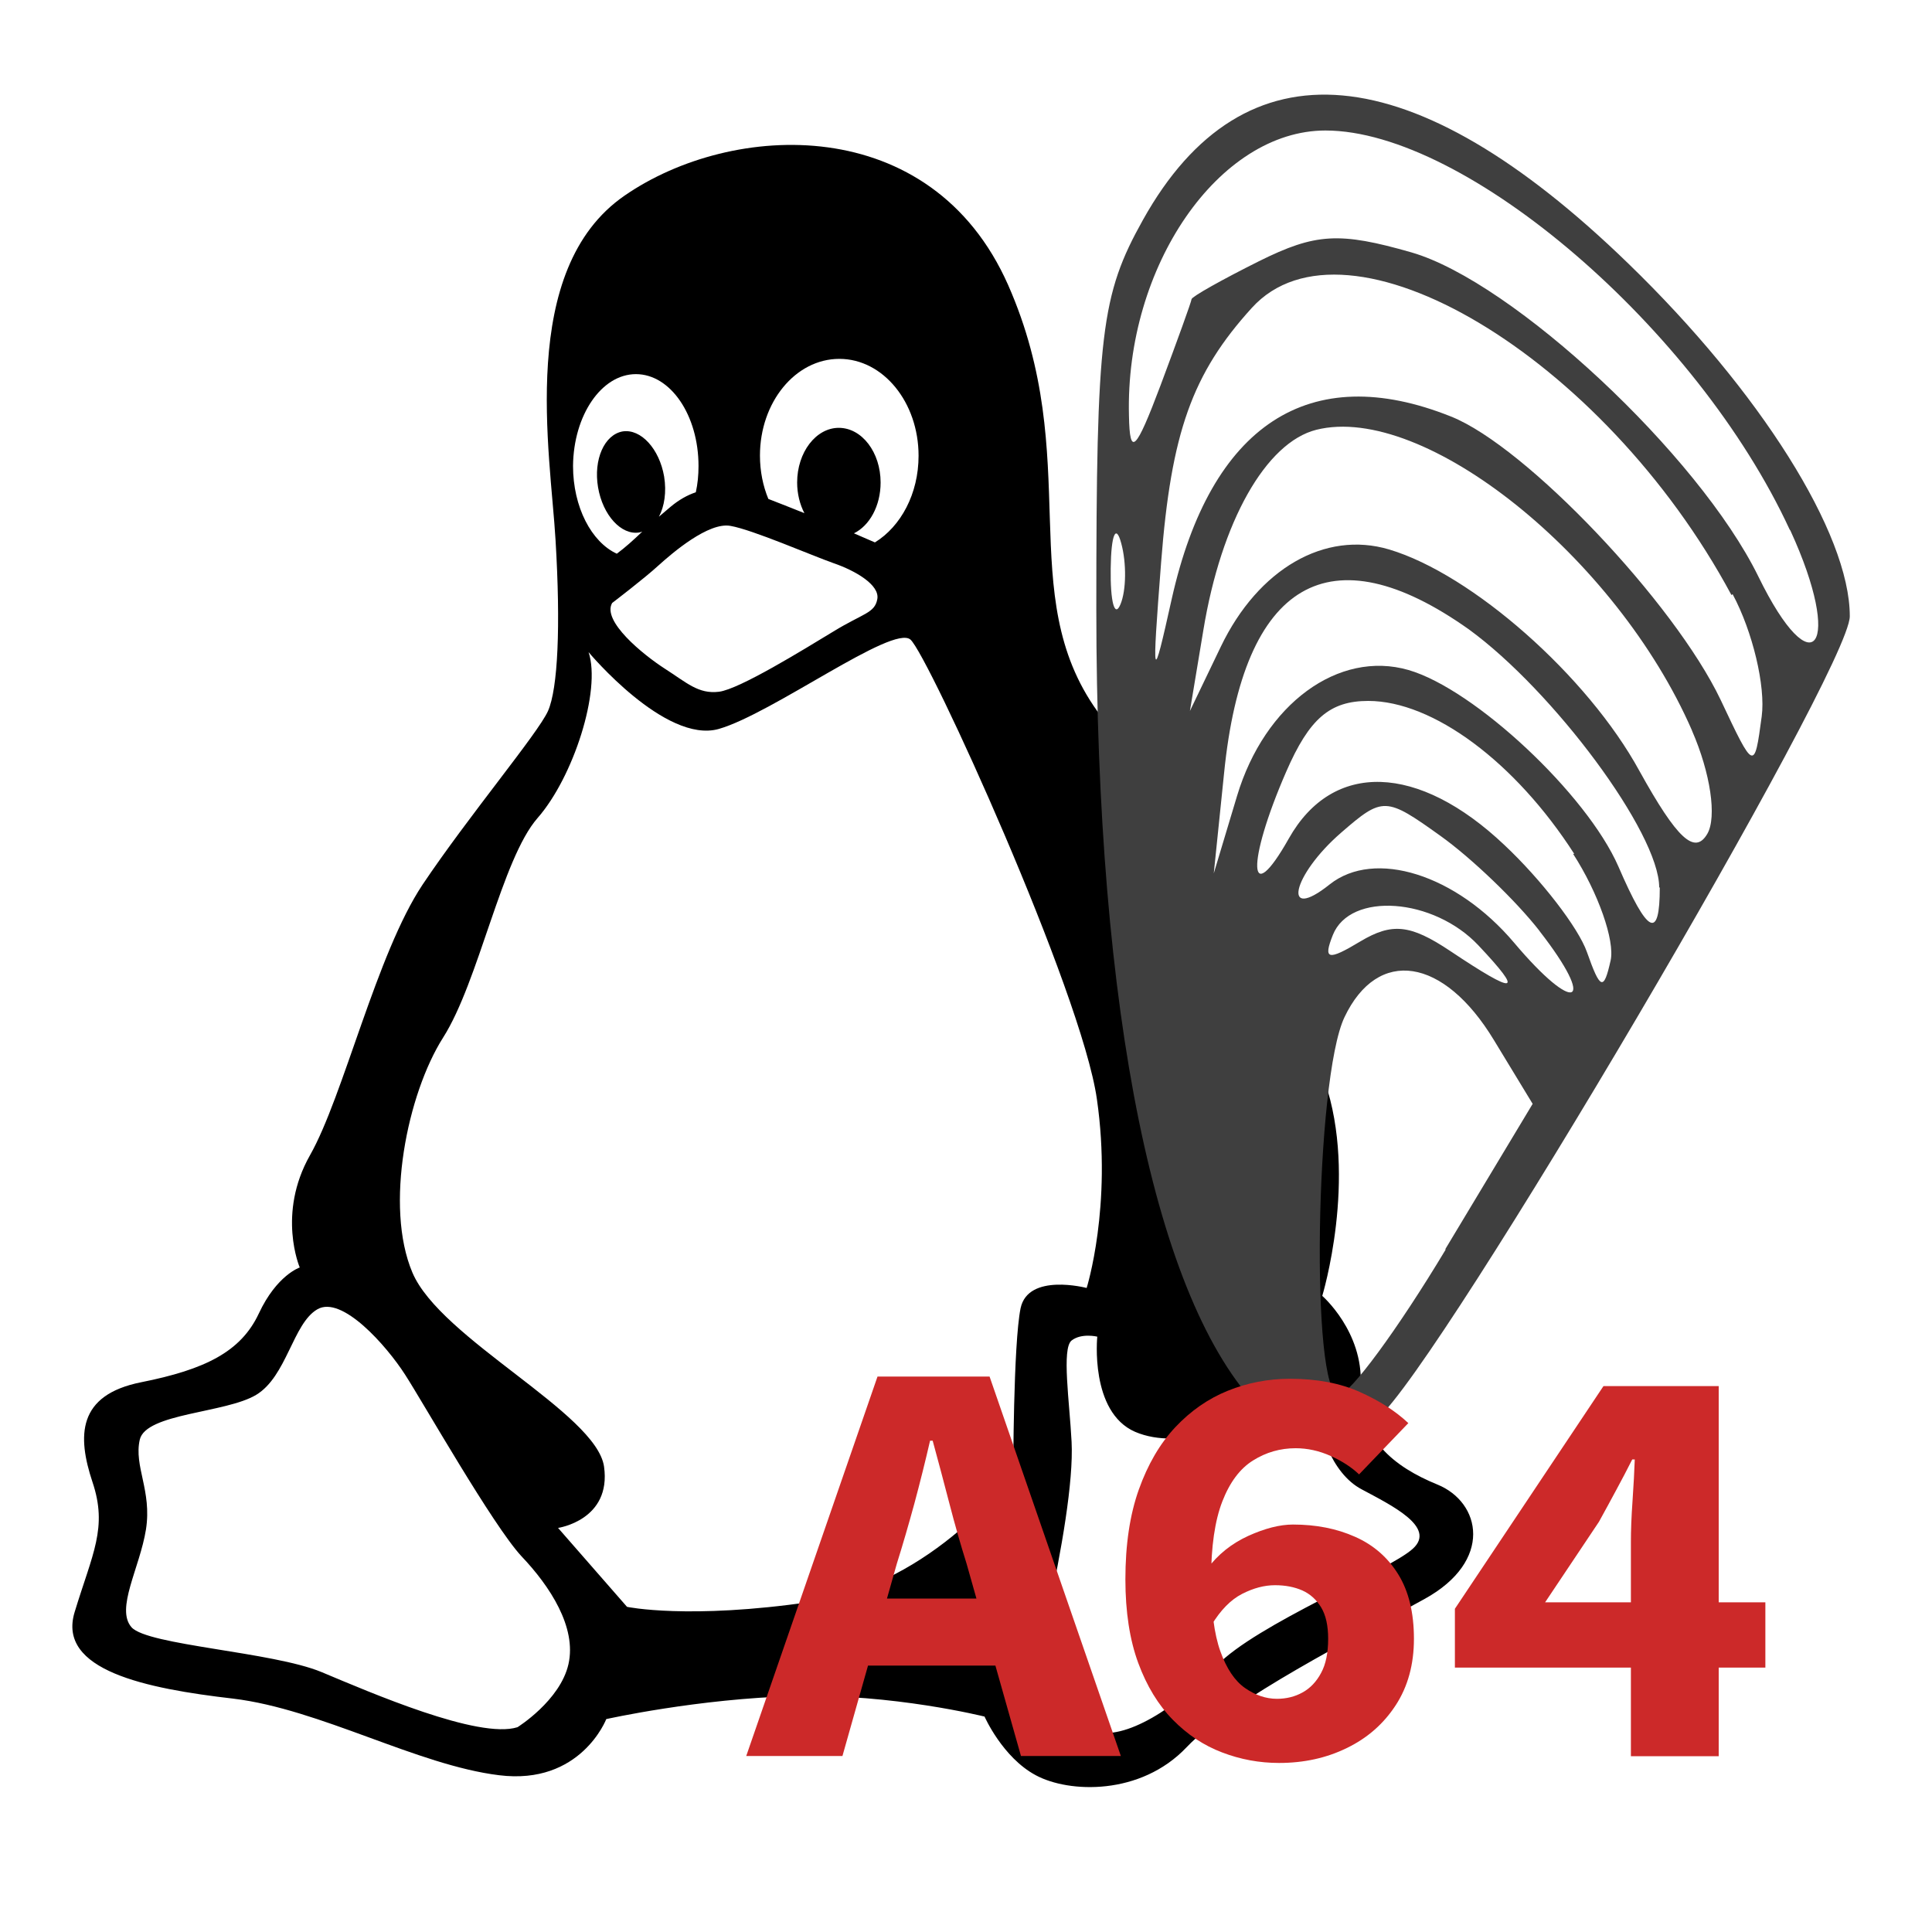
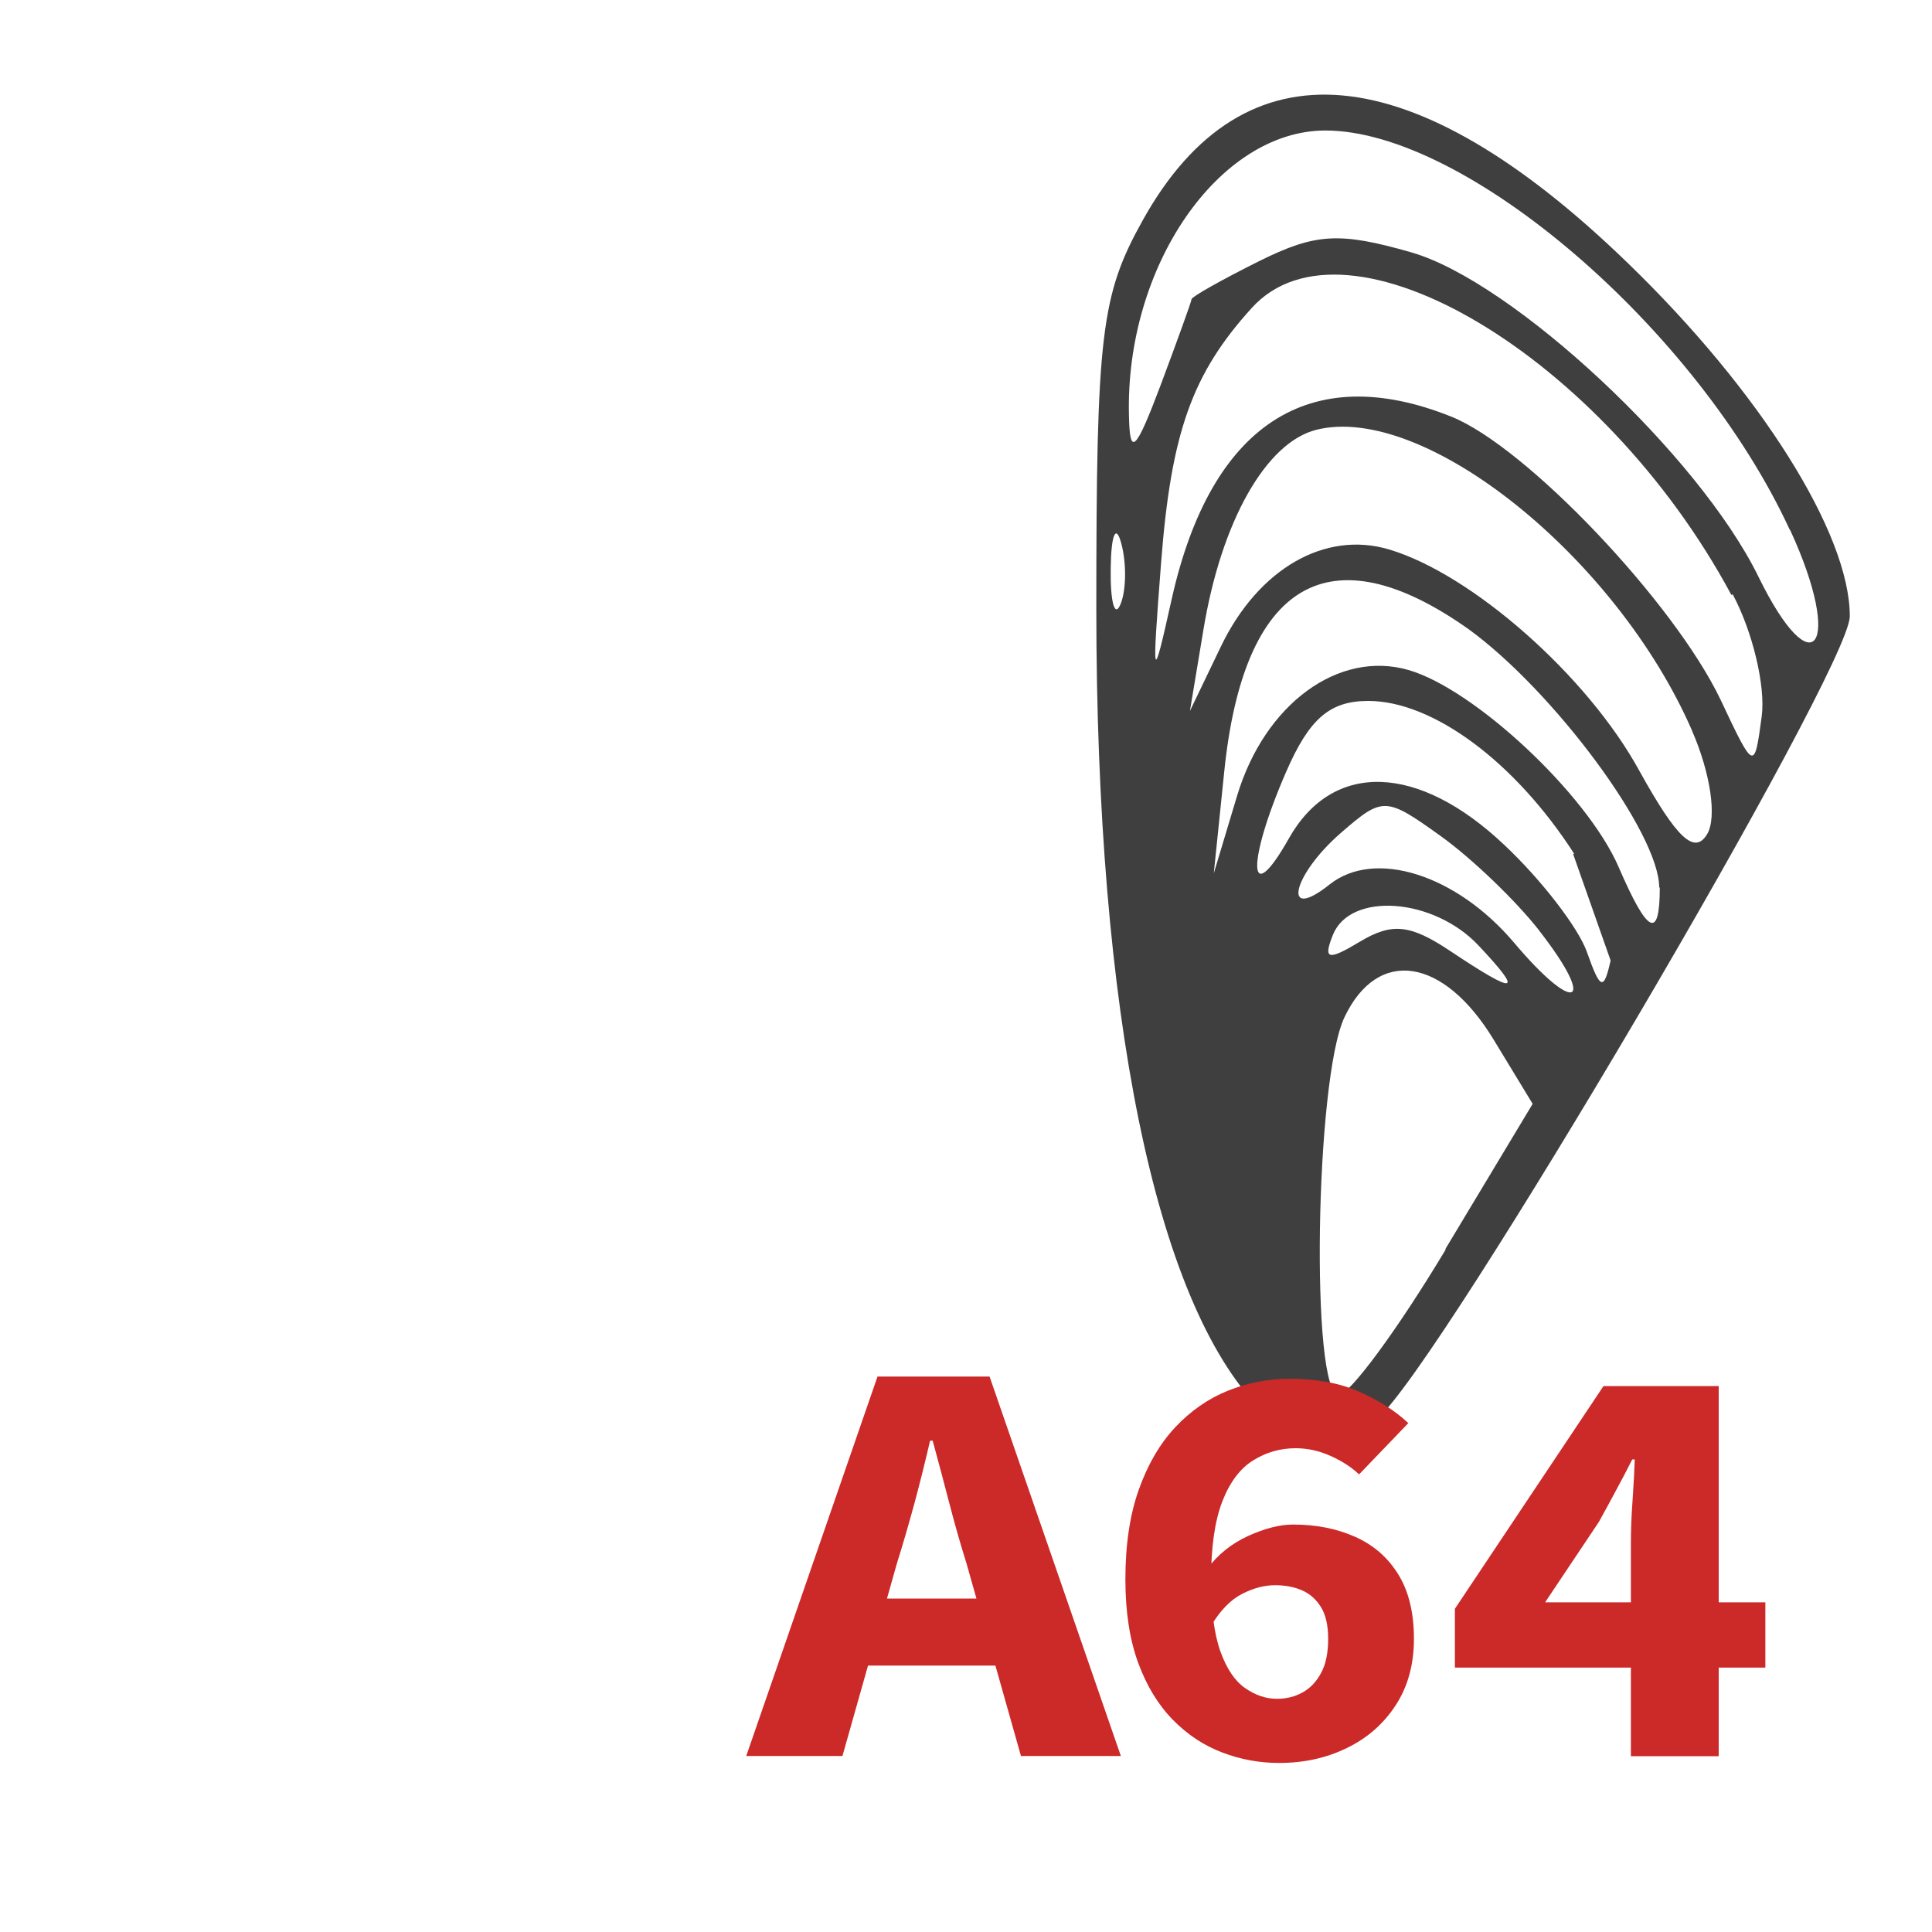
<svg xmlns="http://www.w3.org/2000/svg" version="1.1" id="Layer_1" x="0" y="0" viewBox="0 0 2000 2000" style="enable-background:new 0 0 2000 2000" xml:space="preserve">
  <style>.st2{fill:#cc2929}.st4{display:inline;fill:#2964cc}</style>
-   <path d="M1488 1536.8c-45-18.4-82-47.5-79.4-103 2.6-55.5-39.8-92.3-39.8-92.3s37-121.6 2.6-222c-34.4-100.6-148.2-261.6-235.4-383.2-87.2-121.6-13.2-261.8-92.4-441.3-79.6-179.7-285.8-169.3-396.9-92.6-111.2 76.5-76.8 266.8-71.6 356.7 5.4 89.7 2.4 153.7-7.8 176.9-10.4 23.2-82 108.4-129.8 179.7-47.6 71.3-82 219.3-116.6 280.2-34.4 60.7-10.6 116.2-10.6 116.2s-23.8 7.8-42.4 47.7c-18.6 39.6-55.6 57.9-121.8 71.1-66.2 13.2-66.2 55.7-50.4 103.2 16 47.5 0 74.1-18.4 134.6-18.6 60.5 74 79.3 164 89.7 90 10.8 190.6 68.9 275.3 79.3 84.6 10.6 111-58.1 111-58.1s95.2-21.3 195.8-23.8c100.6-2.6 195.8 21.2 195.8 21.2s18.6 42.3 53 60.7c34.4 18.6 108.6 21.2 156.2-29 47.8-50.3 174.8-113.6 246.2-153.4 71.6-39.4 58.4-100.2 13.4-118.5zM868.9 371.5c45.3 0 82 44.9 82 100.3 0 39.4-18.4 73.2-45.2 89.7-6.8-2.9-14.1-6.1-21.7-9.4 16.2-8 27.6-28.4 27.6-52.6 0-31.2-19.3-56.6-43.3-56.6-23.6 0-43.1 25.3-43.1 56.6 0 11.6 2.8 22.7 7.5 31.7-14.1-5.6-27.1-10.8-37.3-14.7-5.6-13.5-8.7-28.8-8.7-44.9 0-55.1 36.6-100.1 82.2-100.1zm-6 211.5c22.8 7.8 47.9 22.6 45.3 37.1-2.6 14.7-14.6 14.7-45.3 33.5-30.7 18.6-97.3 59.8-118.6 62.5-21.4 2.6-33.4-9.4-56.1-23.9-22.8-14.7-65.3-49.4-54.5-68 0 0 33.2-25.3 47.8-38.7 14.8-13.4 52.1-45.3 74.7-41.1 22.7 3.9 84 30.6 106.7 38.6zM658.3 387.3c35.8 0 64.8 42.5 64.8 95.1 0 9.7-.9 18.6-2.8 27.2-8.7 2.9-17.5 7.8-26.2 15.1-4.3 3.6-8.2 6.9-12 10.2 5.7-10.6 8-25.7 5.4-41.6-4.9-28.6-24-49.6-42.9-46.7-18.9 3.3-30.4 29-25.5 57.9 4.9 28.8 24 49.8 42.7 46.7 1-.2 2.1-.5 3.1-.9-9.2 8.8-17.7 16.5-26.4 22.9-26.2-12.1-45.3-48.2-45.3-90.9.5-52.5 29.5-95 65.1-95zm-69.8 1335.3c-8.5 37.8-52.8 65.4-52.8 65.4-40.3 12.7-152.2-35.9-202.9-57.1-50.7-21-179.6-27.6-196.6-46.3-16.9-19.1 8.5-61.4 14.9-101.3 6.3-40.2-12.7-65.4-6.4-93 6.4-27.4 88.8-27.4 120.4-46.3 31.8-19.1 38-73.9 63.4-88.6 25.4-14.9 71.7 37.8 90.9 67.7 18.9 29.3 90.9 156.1 120.4 187.9 29.7 31.2 57.2 73.6 48.7 111.6zm468-368.3c-7.6 37.3-7.6 171.9-7.6 171.9s-82 113.5-209.2 132c-127 18.6-190.6 5.2-190.6 5.2l-71.4-81.7s55.4-8 47.6-63.5c-8-55.5-169.4-132.2-198.4-200.9-29-68.5-5.2-184.9 31.8-243.2 37-58.1 60.6-184.8 97.8-227.3 37-42.2 66-132 52.8-171.7 0 0 79.4 95.2 134.8 79.5 55.6-16 180.1-108.4 198.4-92.5 18.4 16 177.2 364.6 193 475.7 16 110.9-10.6 195.5-10.6 195.5s-60.6-16-68.4 21zm406.1 248.9c-24.7 22.7-162.3 78.1-203.4 121.4-41 42.8-94.5 77.9-127.3 67.7-33-10.4-61.7-55.5-47.3-121.3 14.2-65.6 26.8-137.4 24.7-178.5-2.1-41.1-10.4-96.6 0-104.8 10.2-8 26.6-4 26.6-4s-8 77.9 39.1 98.5c47.3 20.3 115-8.2 135.7-29 20.7-20.5 35.1-51.2 35.1-51.2s20.5 10.4 18.4 43.2c-2.1 32.8 14.2 80.1 45.3 96.5 30.5 16.4 77.8 39.1 53.1 61.5z" />
-   <path d="M1685.7 272.9c-223.3-216.7-398.2-232.4-502.5-45.3-43.5 77.8-48.3 117.7-48.3 403 0 419 61 717.2 169.5 827.9l-.2-1.8c56.4 57.8 65.8 58.6 122.2 11.2 63.8-53.9 488.5-774.7 488.5-829.9.1-85.8-93.2-233.4-229.2-365.1zm-525.8 352.7c-6 14.4-10.6-2.4-10.1-37.3.4-34.8 5.4-46.5 10.9-25.9 5.6 20.5 5.2 48.9-.8 63.2zm336.5 668.2c-49.6 82.6-99.4 150.2-110.5 150.2-29.4 0-24.6-327 5.9-391 34.5-72.6 102.7-62.2 154.7 23.7l40.1 66-90.3 150.2.1.9zm-116.6-326c17.9-44.8 104.1-38.6 150.7 10.9 47.5 50.5 39.9 51.9-29.5 5.6-41.1-27.4-60-29.3-92.7-9.8-33.7 20.3-38.8 19.1-28.5-6.7zm187.6 8.1c-59.8-70.7-144.4-97.4-191-60.3-49.8 39.7-39-9.4 11.8-53.5 43.3-37.6 46.3-37.4 103.1 3.3 32.3 23.1 78.4 67.4 102.5 98.4h-.1c60 77.1 37.3 87.5-26.3 12.1zm99.9 18.4c-7.1 31.8-10.7 30.4-24.5-8.7-8.8-25.1-47.3-75-85.3-110.7-89.3-84.7-177.9-87.5-223.3-6.9-42.2 74.8-44.2 26.1-2.7-69.2 23.9-54.9 45.1-73.2 84.9-73.2 67 0 152.1 63.2 213.3 158.4l-1.3-.2c26 40.2 43.5 90.1 38.9 110.5zm8.1-97.2c-32.7-75-148.9-183.7-217.3-203.5-72.4-20.9-148.9 35.1-177.5 130.3l-24.1 80.2 10.7-104.1c19.9-198.3 109.5-250.4 253.2-148.6 87.7 63.8 197.2 210.9 197.2 267.3h.6c0 54.8-12.5 48.6-42.8-21.6zm92-33.9c-13 22.1-31.3 5.2-70.2-65-53.8-98.6-173.5-203.9-259.2-229.4-66.4-19.8-135.4 20-174.1 100.4l-32.1 66.8 13.9-83.6c18.5-112.7 64.8-194.4 117-207.5 111.7-27.9 310.6 131.9 388.8 311.2l.1.4c19.1 43.8 25.8 89.4 15.8 106.7zm56.3-121.5c-7.6 56.6-7.8 56.4-42.5-17.2-47.9-100.5-201.2-262.3-279.1-293.3-146.7-58.7-248.8 8.6-289.1 188.7-20.1 90.2-20.7 88.2-11-37.9 10.4-134.3 32.1-195.3 93.9-263.3 97.7-107.7 363.7 49.9 496.5 297.3l1.2-.9c20.7 38.5 34.3 95.5 30.1 126.6zm-3.6-145.2c-61.8-125.7-253.8-304.8-358.9-335.2-74.6-21.4-99.3-20-157.9 9.1-38.1 19-69.6 36.7-69.8 39.3-.2 2.6-14.7 42.7-32.1 89.2-25.7 68.2-31.9 74.4-32.7 31.5-4-155 93.3-295.3 203.4-295.3 145.6 0 384.6 205.5 480.5 413l.8 1.1c55.2 119.9 23.9 164.6-33.3 47.3z" style="fill:#3f3f3f" />
+   <path d="M1685.7 272.9c-223.3-216.7-398.2-232.4-502.5-45.3-43.5 77.8-48.3 117.7-48.3 403 0 419 61 717.2 169.5 827.9l-.2-1.8c56.4 57.8 65.8 58.6 122.2 11.2 63.8-53.9 488.5-774.7 488.5-829.9.1-85.8-93.2-233.4-229.2-365.1zm-525.8 352.7c-6 14.4-10.6-2.4-10.1-37.3.4-34.8 5.4-46.5 10.9-25.9 5.6 20.5 5.2 48.9-.8 63.2zm336.5 668.2c-49.6 82.6-99.4 150.2-110.5 150.2-29.4 0-24.6-327 5.9-391 34.5-72.6 102.7-62.2 154.7 23.7l40.1 66-90.3 150.2.1.9zm-116.6-326c17.9-44.8 104.1-38.6 150.7 10.9 47.5 50.5 39.9 51.9-29.5 5.6-41.1-27.4-60-29.3-92.7-9.8-33.7 20.3-38.8 19.1-28.5-6.7zm187.6 8.1c-59.8-70.7-144.4-97.4-191-60.3-49.8 39.7-39-9.4 11.8-53.5 43.3-37.6 46.3-37.4 103.1 3.3 32.3 23.1 78.4 67.4 102.5 98.4h-.1c60 77.1 37.3 87.5-26.3 12.1zm99.9 18.4c-7.1 31.8-10.7 30.4-24.5-8.7-8.8-25.1-47.3-75-85.3-110.7-89.3-84.7-177.9-87.5-223.3-6.9-42.2 74.8-44.2 26.1-2.7-69.2 23.9-54.9 45.1-73.2 84.9-73.2 67 0 152.1 63.2 213.3 158.4l-1.3-.2zm8.1-97.2c-32.7-75-148.9-183.7-217.3-203.5-72.4-20.9-148.9 35.1-177.5 130.3l-24.1 80.2 10.7-104.1c19.9-198.3 109.5-250.4 253.2-148.6 87.7 63.8 197.2 210.9 197.2 267.3h.6c0 54.8-12.5 48.6-42.8-21.6zm92-33.9c-13 22.1-31.3 5.2-70.2-65-53.8-98.6-173.5-203.9-259.2-229.4-66.4-19.8-135.4 20-174.1 100.4l-32.1 66.8 13.9-83.6c18.5-112.7 64.8-194.4 117-207.5 111.7-27.9 310.6 131.9 388.8 311.2l.1.4c19.1 43.8 25.8 89.4 15.8 106.7zm56.3-121.5c-7.6 56.6-7.8 56.4-42.5-17.2-47.9-100.5-201.2-262.3-279.1-293.3-146.7-58.7-248.8 8.6-289.1 188.7-20.1 90.2-20.7 88.2-11-37.9 10.4-134.3 32.1-195.3 93.9-263.3 97.7-107.7 363.7 49.9 496.5 297.3l1.2-.9c20.7 38.5 34.3 95.5 30.1 126.6zm-3.6-145.2c-61.8-125.7-253.8-304.8-358.9-335.2-74.6-21.4-99.3-20-157.9 9.1-38.1 19-69.6 36.7-69.8 39.3-.2 2.6-14.7 42.7-32.1 89.2-25.7 68.2-31.9 74.4-32.7 31.5-4-155 93.3-295.3 203.4-295.3 145.6 0 384.6 205.5 480.5 413l.8 1.1c55.2 119.9 23.9 164.6-33.3 47.3z" style="fill:#3f3f3f" />
  <path class="st2" d="M772.5 1817.8 908.4 1425h116l135.9 392.8h-103.4l-56.3-199.1c-6.2-19.7-12.2-40.6-17.9-62.7-5.7-22.1-11.5-43.6-17.2-64.6h-2.7c-4.9 21.3-10.3 42.9-16.2 64.9-6 21.9-12 42.7-18.2 62.4l-56.3 199.1h-99.6zm88.8-93.6v-69.4h208.1v69.4H861.3zM1324.1 1825c-20.3 0-40-3.6-59-10.9-19-7.2-36-18.5-51-33.8-15-15.3-27-34.9-35.8-58.8-8.8-23.9-13.3-52.8-13.3-86.6 0-35.8 4.6-66.8 13.9-92.9 9.3-26.1 21.9-47.7 37.8-64.6 15.9-16.9 34-29.5 54.3-37.7 20.3-8.2 41.8-12.4 64.3-12.4 27.8 0 51.9 4.5 72.2 13.6 20.3 9 37.1 19.8 50.4 32.3l-51 53.1c-7.5-7.2-17.2-13.6-29.2-19-11.9-5.4-24.1-8.1-36.5-8.1-15.9 0-30.6 4.2-44.1 12.7-13.5 8.4-24.1 22.6-31.8 42.5-7.7 19.9-11.6 46.8-11.6 80.5 0 31.8 3.2 56.6 9.6 74.5 6.4 17.9 14.9 30.6 25.5 38 10.6 7.4 21.6 11.2 33.1 11.2 9.7 0 18.6-2.2 26.5-6.6 8-4.4 14.4-11.2 19.2-20.2 4.9-9 7.3-20.8 7.3-35.3 0-13.7-2.4-24.5-7.3-32.6-4.9-8-11.4-13.9-19.5-17.5-8.2-3.6-17.6-5.4-28.2-5.4-11.1 0-22.4 3-34.1 9-11.7 6-22.2 16.7-31.5 32l-4.6-57.9c11-14.9 25.2-26.2 42.4-34.1 17.2-7.8 32.7-11.8 46.4-11.8 23.9 0 45.3 4.2 64.3 12.7 19 8.4 33.9 21.4 44.7 38.9 10.8 17.5 16.2 39.7 16.2 66.7 0 26.5-6.3 49.5-18.9 68.8-12.6 19.3-29.5 34.1-50.7 44.3-21 10.3-44.4 15.4-70 15.4zM1688.3 1817.8v-221.4c0-12.1.5-26.3 1.7-42.8 1.1-16.5 1.9-30.8 2.3-42.8h-2.6c-5.3 10.5-10.8 21-16.6 31.7-5.7 10.7-11.7 21.6-17.9 32.9l-55.7 83.3h228v67.6h-321.4v-60.9l153.8-230.5h119.3V1818h-90.9z" />
</svg>